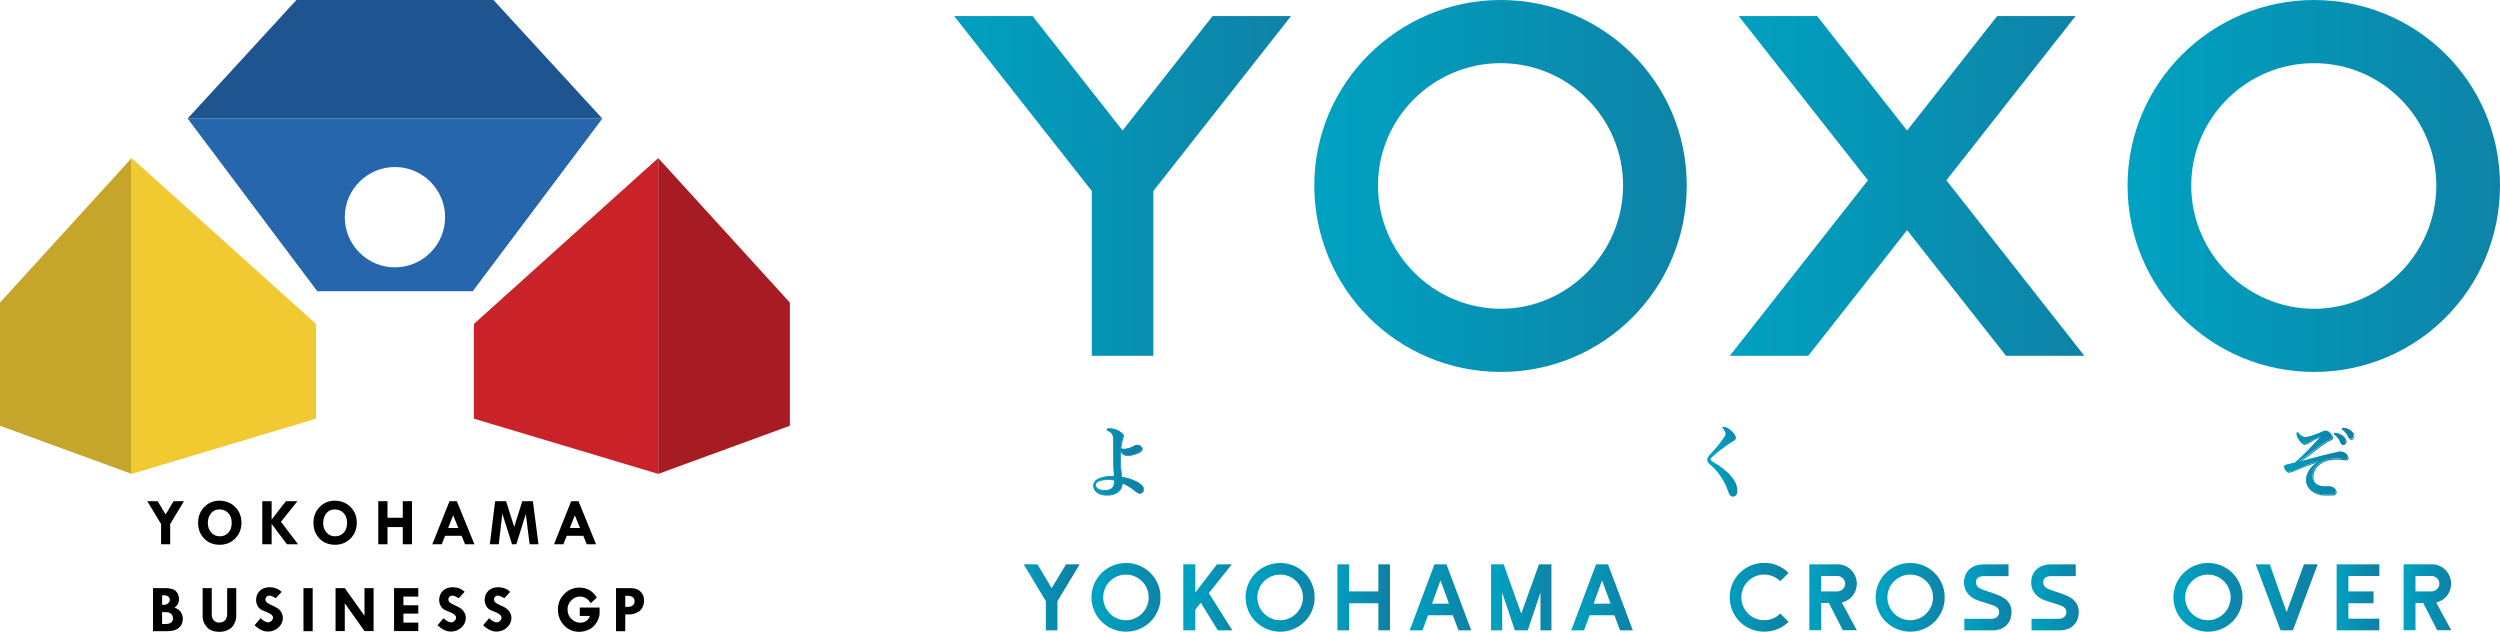
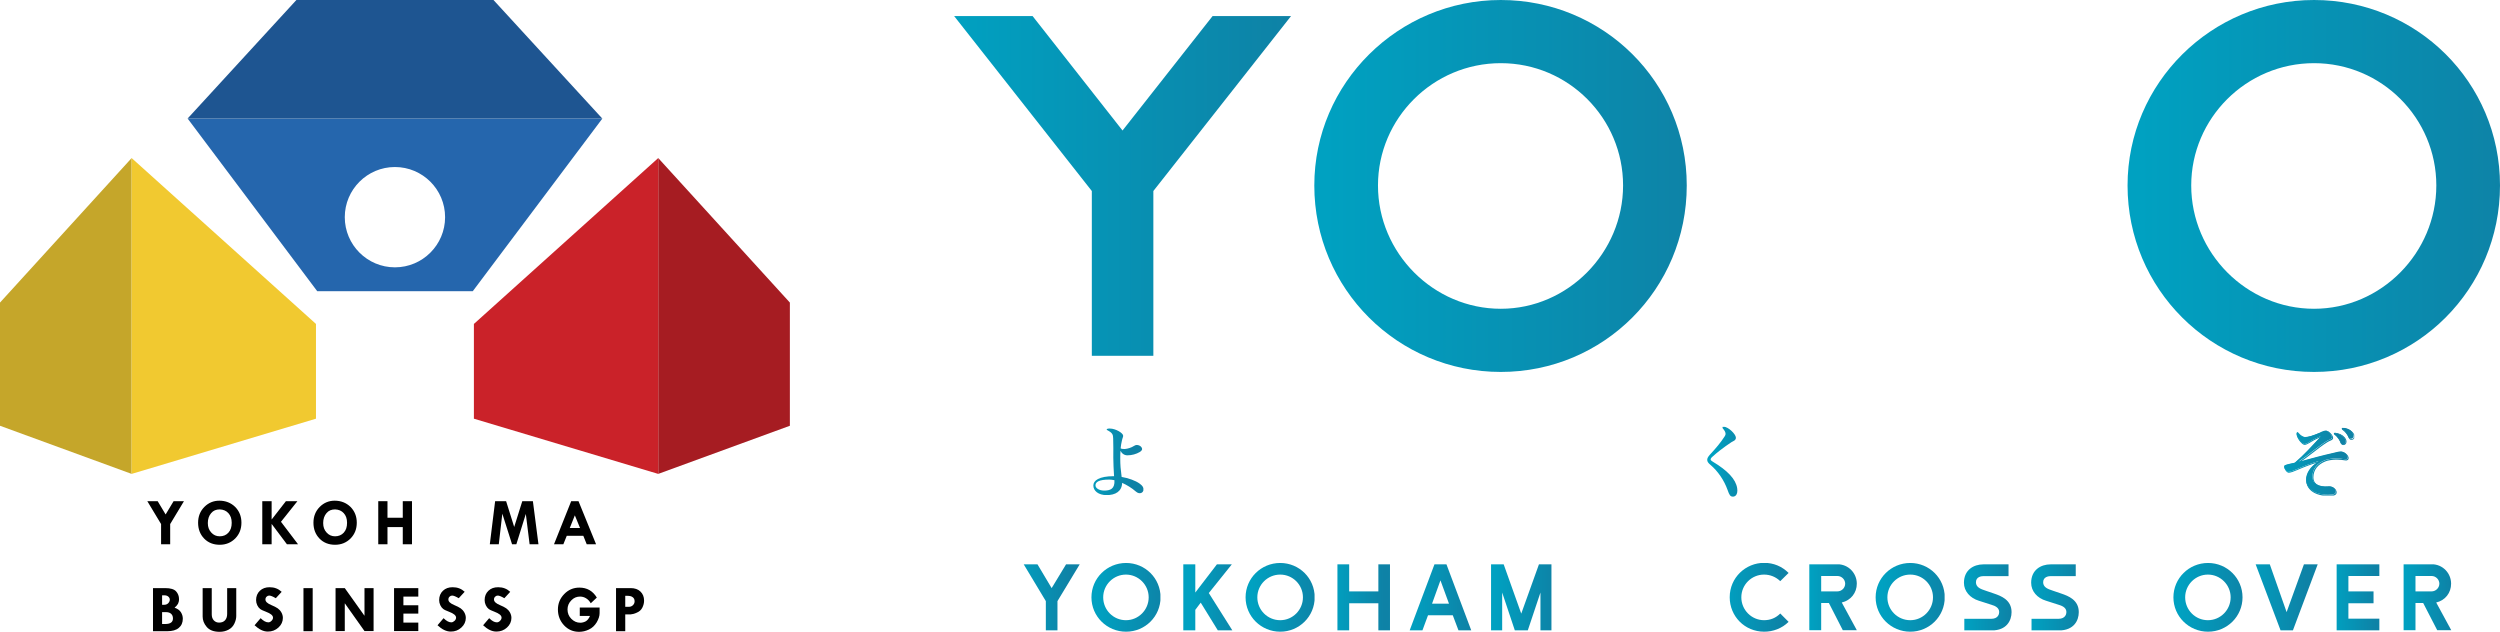
<svg xmlns="http://www.w3.org/2000/svg" xmlns:xlink="http://www.w3.org/1999/xlink" id="b" viewBox="0 0 197.88 50">
  <defs>
    <clipPath id="d">
      <path d="M136.35,33.83s-.02,.05,.02,.09c.28,.32,.23,.49,.14,.62-.33,.51-.67,.91-1.17,1.45-.15,.17-.22,.3-.21,.42,0,.12,.08,.24,.25,.38,.59,.5,1.08,1.21,1.36,1.99,.14,.4,.21,.53,.43,.53,.09,0,.17-.04,.23-.1,.1-.12,.14-.32,.1-.57-.11-.71-.75-1.39-1.95-2.11-.1-.06-.15-.11-.15-.16,0-.05,.03-.12,.12-.2,.45-.41,.76-.63,1.06-.85,.08-.05,.15-.11,.23-.16,.19-.14,.3-.2,.38-.24,.14-.06,.21-.16,.21-.27,0-.28-.58-.85-.96-.88h-.02c-.06,0-.08,.02-.09,.04" style="fill:none;" />
    </clipPath>
    <linearGradient id="e" x1="131.17" y1="10803.33" x2="132.74" y2="10803.33" gradientTransform="translate(-64.95 16515.63) scale(1.53 -1.53)" gradientUnits="userSpaceOnUse">
      <stop offset="0" stop-color="#00a1c1" />
      <stop offset="1" stop-color="#0e82a6" />
      <stop offset="1" stop-color="#0e82a6" />
    </linearGradient>
    <clipPath id="f">
      <path d="M173.44,14.68c0-5.32,4.36-9.68,9.72-9.68s9.68,4.36,9.68,9.68-4.35,9.76-9.68,9.76-9.72-4.4-9.72-9.76m-5.04,0c0,8.19,6.61,14.76,14.76,14.76s14.72-6.57,14.72-14.76-6.61-14.68-14.72-14.68-14.76,6.57-14.76,14.68" style="fill:none;" />
    </clipPath>
    <linearGradient id="g" x1="251.06" y1="7121.27" x2="252.63" y2="7121.27" gradientTransform="translate(-4565.72 134296.07) scale(18.86 -18.86)" xlink:href="#e" />
    <clipPath id="h">
      <path d="M136.91,47.28c0,1.49,1.18,2.72,2.73,2.72,.7,0,1.41-.26,1.93-.78l-.66-.66c-.34,.35-.78,.53-1.28,.53-.99,0-1.8-.81-1.8-1.81s.81-1.8,1.8-1.8c.49,0,.94,.19,1.28,.52l.66-.65c-.52-.52-1.19-.8-1.93-.8-1.48,0-2.73,1.18-2.73,2.72" style="fill:none;" />
    </clipPath>
    <linearGradient id="i" x1="194.77" y1="8844.71" x2="196.34" y2="8844.71" gradientTransform="translate(-443.96 26424.89) scale(2.98 -2.98)" xlink:href="#e" />
    <clipPath id="j">
      <path d="M144.15,45.59h1.28c.34,0,.62,.28,.62,.61s-.28,.61-.62,.61h-1.28v-1.22Zm-.94-.93v5.22h.94v-2.15h.61l1.1,2.15h1.11l-1.19-2.19c.72-.17,1.19-.77,1.19-1.49,0-.83-.66-1.54-1.54-1.54h-2.22Z" style="fill:none;" />
    </clipPath>
    <linearGradient id="k" x1="180" y1="9331.37" x2="181.56" y2="9331.37" gradientTransform="translate(-290.53 22532.96) scale(2.41 -2.41)" xlink:href="#e" />
    <clipPath id="l">
      <path d="M149.39,47.28c0-.99,.81-1.8,1.81-1.8s1.8,.81,1.8,1.8-.8,1.81-1.8,1.81-1.81-.81-1.81-1.81m-.93,0c0,1.51,1.23,2.72,2.74,2.72s2.73-1.21,2.73-2.72-1.22-2.72-2.73-2.72-2.74,1.21-2.74,2.72" style="fill:none;" />
    </clipPath>
    <linearGradient id="m" x1="205.71" y1="8542.97" x2="207.27" y2="8542.97" gradientTransform="translate(-571.04 29927.49) scale(3.5 -3.5)" xlink:href="#e" />
    <clipPath id="n">
      <path d="M156.99,44.67c-.77,0-1.54,.44-1.54,1.46,0,.67,.49,1.21,1.18,1.42,.69,.22,1.03,.33,1.03,.33,.33,.1,.58,.26,.58,.57,0,.15-.08,.53-.63,.53h-2.13v.92h2.17c1.18,0,1.57-.78,1.57-1.45,0-.97-.84-1.28-1.36-1.46-.52-.17-.98-.34-.98-.34-.11-.05-.48-.18-.48-.56,0-.45,.45-.49,.62-.49h1.96v-.93h-2Z" style="fill:none;" />
    </clipPath>
    <linearGradient id="o" x1="181.83" y1="9331.34" x2="183.39" y2="9331.34" gradientTransform="translate(-282.7 22533.15) scale(2.41 -2.41)" xlink:href="#e" />
    <clipPath id="p">
      <path d="M162.31,44.67c-.77,0-1.54,.44-1.54,1.46,0,.67,.48,1.21,1.18,1.42,.69,.22,1.03,.33,1.03,.33,.33,.1,.58,.26,.58,.57,0,.15-.08,.53-.63,.53h-2.13v.92h2.17c1.18,0,1.57-.78,1.57-1.45,0-.97-.84-1.28-1.36-1.46-.52-.17-.98-.34-.98-.34-.11-.05-.48-.18-.48-.56,0-.45,.45-.49,.62-.49h1.96v-.93h-2Z" style="fill:none;" />
    </clipPath>
    <linearGradient id="q" x1="182.62" y1="9331.34" x2="184.19" y2="9331.34" gradientTransform="translate(-279.3 22533.15) scale(2.41 -2.41)" xlink:href="#e" />
    <clipPath id="r">
      <path d="M172.96,47.28c0-.99,.81-1.8,1.8-1.8s1.8,.81,1.8,1.8-.8,1.81-1.8,1.81-1.8-.81-1.8-1.81m-.93,0c0,1.51,1.23,2.72,2.74,2.72s2.73-1.21,2.73-2.72-1.22-2.72-2.73-2.72-2.74,1.21-2.74,2.72" style="fill:none;" />
    </clipPath>
    <linearGradient id="s" x1="208.14" y1="8542.97" x2="209.7" y2="8542.97" gradientTransform="translate(-555.96 29927.49) scale(3.5 -3.5)" xlink:href="#e" />
    <clipPath id="t">
      <polygon points="182.36 44.67 180.99 48.45 179.66 44.67 178.54 44.67 180.51 49.89 181.49 49.89 183.45 44.67 182.36 44.67" style="fill:none;" />
    </clipPath>
    <linearGradient id="u" x1="202.96" y1="8739.04" x2="204.52" y2="8739.04" gradientTransform="translate(-459.67 27527.67) scale(3.14 -3.14)" xlink:href="#e" />
    <clipPath id="v">
      <polygon points="184.95 44.67 184.95 49.89 188.33 49.89 188.33 48.97 185.88 48.97 185.88 47.75 187.87 47.75 187.87 46.81 185.88 46.81 185.88 45.59 188.33 45.59 188.33 44.67 184.95 44.67" style="fill:none;" />
    </clipPath>
    <linearGradient id="w" x1="177.67" y1="9622.29" x2="179.23" y2="9622.29" gradientTransform="translate(-199.09 20846.69) scale(2.16 -2.16)" xlink:href="#e" />
    <clipPath id="x">
      <path d="M191.19,45.59h1.27c.34,0,.62,.28,.62,.61s-.28,.61-.62,.61h-1.27v-1.22Zm-.94-.93v5.22h.94v-2.15h.61l1.11,2.15h1.11l-1.19-2.19c.72-.17,1.18-.77,1.18-1.49,0-.83-.66-1.54-1.54-1.54h-2.22Z" style="fill:none;" />
    </clipPath>
    <linearGradient id="y" x1="187.03" y1="9331.34" x2="188.59" y2="9331.34" gradientTransform="translate(-260.44 22533.15) scale(2.41 -2.41)" xlink:href="#e" />
    <clipPath id="z">
      <path d="M184.76,34.36c.27,.21,.43,.46,.5,.66,.03,.1,.11,.16,.2,.16,.13,0,.21-.1,.21-.23,0-.11-.04-.22-.15-.34-.16-.18-.39-.3-.74-.34h0c-.05,0-.06,.05-.02,.08m-1.05-.13c-.73,.3-1,.38-1.28,.38-.13,0-.33-.09-.54-.35-.05-.06-.09-.03-.1,.03-.04,.27,.38,.86,.6,.86,.1,0,.18-.03,.29-.1,.28-.17,.49-.3,.93-.48,.05-.02,.08,0,.03,.05-.65,.69-1.26,1.38-1.97,1.98-.04,.03-.07,.04-.11,.05-.64,.13-.77,.18-.77,.28,0,.11,.18,.43,.34,.43s.46-.13,.67-.22c.63-.27,1.15-.47,1.71-.63,.02,0,.04,.02,0,.03-.66,.38-.98,.94-.98,1.42,0,.65,.57,1.21,1.78,1.21,.42,0,.57-.08,.57-.26,0-.22-.27-.44-.56-.41-.84,.07-1.29-.24-1.29-.76,0-.6,.34-1.06,1.02-1.32,.14-.05,.5-.13,.83-.13,.28,0,.51,.03,.7,.07,.16,.03,.24-.05,.24-.15,0-.19-.26-.47-.56-.47-.13,0-.42,.08-.63,.13-.7,.15-1.56,.39-2.65,.68-.03,0-.04-.01-.01-.03,.66-.43,1.42-1.11,2.19-1.6,.06-.04,.18-.1,.27-.13,.12-.05,.15-.11,.15-.17,0-.2-.31-.53-.49-.53h-.01c-.07,0-.16,.02-.39,.12m1.67-.27c.28,.19,.44,.45,.52,.65,.03,.1,.11,.15,.19,.15,.13,0,.22-.09,.22-.22,0-.12-.05-.23-.15-.35-.16-.18-.41-.29-.75-.31h0s-.06,.05-.02,.08" style="fill:none;" />
    </clipPath>
    <linearGradient id="aa" x1="209.44" y1="8530.52" x2="211.01" y2="8530.52" gradientTransform="translate(-557.49 30106.51) scale(3.52 -3.52)" xlink:href="#e" />
    <clipPath id="ab">
      <path d="M185.3,35.01c-.08-.25-.27-.5-.51-.68-.01,0-.01-.01-.01-.02,0,0,0,0,.02,0h0c.32,.04,.55,.14,.72,.33,.09,.11,.14,.21,.14,.32,0,.12-.08,.2-.18,.2-.07,0-.14-.06-.17-.14m-.58-.72s0,.07,.03,.09c.33,.25,.45,.54,.49,.65,.04,.11,.13,.19,.23,.19,.14,0,.25-.11,.25-.27,0-.12-.05-.24-.16-.36-.17-.19-.42-.31-.75-.35h-.01s-.07,.02-.08,.04m-.99-.04c.25-.1,.33-.12,.39-.12,.16,0,.46,.33,.46,.5,0,.04-.01,.1-.13,.14-.08,.03-.2,.09-.28,.14-.4,.26-.8,.57-1.19,.87-.35,.28-.69,.53-1,.74-.03,.02-.04,.05-.03,.06,0,.02,.03,.03,.06,.02l.11-.03c1.04-.28,1.87-.5,2.54-.65,.04,0,.09-.02,.14-.03,.18-.04,.39-.09,.48-.09,.29,0,.53,.27,.53,.44,0,.03,0,.06-.04,.09-.04,.03-.09,.04-.17,.02-.2-.03-.42-.06-.7-.06-.34,0-.7,.07-.84,.13-.68,.25-1.04,.72-1.04,1.34,0,.22,.08,.4,.22,.54,.22,.21,.6,.3,1.1,.26,.15-.01,.3,.04,.41,.14,.08,.07,.12,.16,.12,.24,0,.11-.06,.23-.54,.23-1.06,0-1.75-.47-1.75-1.18,0-.52,.37-1.05,.97-1.4,.03-.02,.04-.05,.03-.06,0-.02-.03-.03-.04-.03h-.02c-.53,.15-1.02,.33-1.72,.63-.13,.06-.5,.21-.66,.21-.14,0-.31-.3-.31-.39,0-.08,.17-.14,.75-.25,.05-.01,.08-.02,.13-.06,.61-.52,1.15-1.1,1.71-1.71,.08-.09,.17-.18,.26-.28,.04-.05,.03-.08,.02-.09-.02-.02-.05-.03-.09-.01-.42,.17-.62,.29-.88,.45l-.06,.04c-.11,.07-.19,.1-.27,.1-.07,0-.18-.08-.29-.21-.15-.18-.3-.45-.28-.61,0-.02,.01-.04,.02-.04,0,0,.02,0,.03,.02,.26,.31,.46,.36,.56,.36,.29,0,.56-.08,1.29-.39m-.02-.06c-.72,.3-.99,.38-1.27,.38-.09,0-.28-.04-.52-.33-.04-.05-.07-.05-.09-.04-.03,0-.05,.04-.06,.09-.03,.18,.13,.47,.29,.66,.06,.07,.21,.24,.34,.24,.1,0,.18-.03,.31-.11l.06-.03c.26-.16,.46-.28,.87-.45h0c-.09,.1-.17,.19-.26,.28-.56,.61-1.09,1.18-1.7,1.71-.03,.03-.06,.03-.1,.04-.66,.13-.8,.18-.8,.31,0,.12,.19,.46,.37,.46,.15,0,.45-.12,.68-.22,.65-.28,1.12-.46,1.61-.59-.56,.35-.91,.88-.91,1.4,0,.35,.16,.66,.45,.88,.32,.24,.79,.37,1.36,.37,.42,0,.6-.09,.6-.29,0-.1-.05-.2-.14-.29-.12-.11-.29-.17-.45-.16-.48,.04-.84-.04-1.05-.24-.13-.12-.2-.29-.2-.49,0-.6,.35-1.04,1-1.29,.13-.05,.49-.12,.82-.12,.28,0,.5,.03,.69,.06,.12,.02,.18-.01,.22-.04,.04-.03,.06-.08,.06-.14,0-.2-.27-.5-.59-.5-.1,0-.3,.05-.5,.09-.05,.01-.09,.02-.13,.03-.68,.15-1.5,.37-2.55,.65h-.01c.3-.19,.6-.43,.93-.68,.38-.3,.78-.61,1.18-.86,.07-.04,.18-.1,.27-.13,.11-.05,.17-.11,.17-.2,0-.2-.32-.56-.52-.56,0,0-.01,0-.02,0-.07,0-.16,.02-.4,.12m2.23,.4c-.04-.12-.18-.42-.53-.67,0,0-.01-.01,0-.02,0,0,0,0,.01,0h0c.32,.03,.56,.13,.73,.31,.09,.1,.14,.21,.14,.33s-.08,.19-.19,.19c-.07,0-.13-.05-.17-.13m-.59-.71s0,.07,.03,.09c.23,.16,.42,.4,.51,.63,.04,.11,.13,.18,.22,.18,.14,0,.25-.11,.25-.25,0-.13-.05-.25-.16-.37-.17-.19-.43-.3-.77-.33h-.01s-.06,.02-.07,.04" style="fill:none;" />
    </clipPath>
    <linearGradient id="ac" x1="210.01" y1="8511.34" x2="211.57" y2="8511.34" gradientTransform="translate(-567.79 30374.41) scale(3.56 -3.56)" xlink:href="#e" />
    <clipPath id="ad">
-       <polygon points="158.08 1.27 150.95 10.33 143.83 1.27 137.62 1.27 147.85 14.27 136.92 28.16 143.13 28.16 150.95 18.22 158.78 28.16 164.98 28.16 154.06 14.27 164.29 1.27 158.08 1.27" style="fill:none;" />
-     </clipPath>
+       </clipPath>
    <linearGradient id="ae" x1="249.93" y1="7137.67" x2="251.5" y2="7137.67" gradientTransform="translate(-4349.16 128130.43) scale(17.95 -17.95)" xlink:href="#e" />
    <clipPath id="af">
      <path d="M109.07,14.68c0-5.32,4.36-9.68,9.72-9.68s9.68,4.36,9.68,9.68-4.36,9.76-9.68,9.76-9.72-4.4-9.72-9.76m-5.04,0c0,8.19,6.61,14.76,14.76,14.76s14.72-6.57,14.72-14.76S126.89,0,118.79,0s-14.76,6.57-14.76,14.68" style="fill:none;" />
    </clipPath>
    <linearGradient id="ag" x1="249.83" y1="7121.27" x2="251.4" y2="7121.27" gradientTransform="translate(-4606.9 134296.02) scale(18.86 -18.86)" xlink:href="#e" />
    <clipPath id="ah">
      <polygon points="84.38 44.67 83.24 46.55 82.12 44.67 81.03 44.67 82.78 47.58 82.78 49.89 83.7 49.89 83.7 47.58 85.46 44.67 84.38 44.67" style="fill:none;" />
    </clipPath>
    <linearGradient id="ai" x1="184.22" y1="8951.6" x2="185.78" y2="8951.6" gradientTransform="translate(-441.11 25419.42) scale(2.83 -2.83)" xlink:href="#e" />
    <clipPath id="aj">
      <path d="M87.32,47.28c0-.99,.81-1.8,1.8-1.8s1.8,.81,1.8,1.8-.8,1.81-1.8,1.81-1.8-.81-1.8-1.81m-.93,0c0,1.51,1.23,2.72,2.74,2.72s2.73-1.21,2.73-2.72-1.22-2.72-2.73-2.72-2.74,1.21-2.74,2.72" style="fill:none;" />
    </clipPath>
    <linearGradient id="ak" x1="199.31" y1="8542.97" x2="200.88" y2="8542.97" gradientTransform="translate(-610.75 29927.49) scale(3.5 -3.5)" xlink:href="#e" />
    <clipPath id="al">
      <polygon points="96.32 44.67 94.61 46.9 94.61 44.67 93.66 44.67 93.66 49.89 94.61 49.89 94.61 48.27 95.04 47.7 96.39 49.89 97.54 49.89 95.68 46.94 97.5 44.67 96.32 44.67" style="fill:none;" />
    </clipPath>
    <linearGradient id="am" x1="175.3" y1="9253.52" x2="176.86" y2="9253.52" gradientTransform="translate(-342.15 23051.98) scale(2.49 -2.49)" xlink:href="#e" />
    <clipPath id="an">
      <path d="M99.52,47.28c0-.99,.81-1.8,1.81-1.8s1.8,.81,1.8,1.8-.8,1.81-1.8,1.81-1.81-.81-1.81-1.81m-.93,0c0,1.51,1.23,2.72,2.74,2.72s2.73-1.21,2.73-2.72-1.22-2.72-2.73-2.72-2.74,1.21-2.74,2.72" style="fill:none;" />
    </clipPath>
    <linearGradient id="ao" x1="200.57" y1="8542.97" x2="202.14" y2="8542.97" gradientTransform="translate(-602.94 29927.52) scale(3.5 -3.5)" xlink:href="#e" />
    <clipPath id="ap">
      <polygon points="109.1 44.67 109.1 46.81 106.79 46.81 106.79 44.67 105.86 44.67 105.86 49.89 106.79 49.89 106.79 47.75 109.1 47.75 109.1 49.89 110.02 49.89 110.02 44.67 109.1 44.67" style="fill:none;" />
    </clipPath>
    <linearGradient id="aq" x1="182.63" y1="9090.64" x2="184.19" y2="9090.64" gradientTransform="translate(-380.4 24251.79) scale(2.66 -2.66)" xlink:href="#e" />
    <clipPath id="ar">
      <path d="M114.02,45.95l.67,1.83h-1.34l.66-1.83Zm-.48-1.28l-1.96,5.22h1.01l.44-1.19h1.96l.45,1.19h1.01l-1.96-5.22h-.96Z" style="fill:none;" />
    </clipPath>
    <linearGradient id="as" x1="194.78" y1="8753.92" x2="196.35" y2="8753.92" gradientTransform="translate(-496.26 27365.24) scale(3.12 -3.12)" xlink:href="#e" />
    <clipPath id="at">
      <polygon points="121.81 44.67 120.41 48.57 119.02 44.67 118.02 44.67 118.02 49.89 118.9 49.89 118.9 46.9 119.9 49.89 120.93 49.89 121.93 46.9 121.93 49.89 122.81 49.89 122.81 44.67 121.81 44.67" style="fill:none;" />
    </clipPath>
    <linearGradient id="au" x1="194.2" y1="8793.61" x2="195.76" y2="8793.61" gradientTransform="translate(-475.96 26943.63) scale(3.06 -3.06)" xlink:href="#e" />
    <clipPath id="av">
      <path d="M126.81,45.95l.67,1.83h-1.34l.66-1.83Zm-.48-1.28l-1.96,5.22h1.01l.44-1.19h1.96l.45,1.19h1.01l-1.96-5.22h-.96Z" style="fill:none;" />
    </clipPath>
    <linearGradient id="aw" x1="196.26" y1="8753.91" x2="197.82" y2="8753.91" gradientTransform="translate(-488.09 27365.33) scale(3.12 -3.12)" xlink:href="#e" />
    <clipPath id="ax">
      <path d="M86.71,38.41c0-.26,.28-.45,1.09-.45,.13,0,.26,.02,.41,.05h0c.04,.69-.33,.82-.82,.82-.37,0-.68-.18-.68-.41m.95-4.48c-.08,.02-.08,.07-.03,.1,.44,.23,.47,.36,.48,.67,.02,.56,.01,.96,.01,1.52,0,.49,.03,.89,.06,1.46h-.01c-1.19,0-1.63,.35-1.63,.74,0,.42,.4,.76,1.05,.76,.69,0,1.21-.29,1.23-.97,.38,.17,.76,.4,1.09,.69,.28,.25,.6,.11,.6-.17,0-.15-.06-.28-.29-.45-.35-.26-.92-.45-1.44-.54-.08-.59-.11-.96-.11-1.44,0-.22,0-.43,.02-.63,.1,.21,.29,.36,.55,.36,.35,0,.7-.1,.97-.26,.12-.07,.19-.16,.19-.23,0-.15-.17-.33-.44-.33-.06,0-.12,.03-.19,.07-.23,.15-.51,.23-.74,.25-.11,0-.23,0-.33-.05,.02-.2,.05-.4,.1-.61,.05-.24,.1-.27,.1-.39,0-.21-.59-.57-1.06-.57-.06,0-.13,0-.18,.02" style="fill:none;" />
    </clipPath>
    <linearGradient id="ay" x1="175.94" y1="9207.66" x2="177.5" y2="9207.66" gradientTransform="translate(-359.45 23377.39) scale(2.53 -2.53)" xlink:href="#e" />
    <clipPath id="az">
      <path d="M86.74,38.41c0-.27,.36-.42,1.06-.42,.12,0,.24,.01,.38,.04,.01,.26-.03,.45-.15,.57-.12,.13-.32,.19-.64,.19-.36,0-.64-.17-.64-.38m-.06,0c0,.25,.31,.45,.71,.45,.23,0,.51-.02,.68-.21,.13-.13,.18-.34,.16-.63v-.03h-.03c-.15-.04-.29-.05-.41-.05-.74,0-1.12,.16-1.12,.48m-.11,.02c0-.22,.15-.71,1.6-.71h.05v-.09c-.04-.54-.06-.93-.06-1.4v-.33c0-.4,0-.75-.01-1.19-.01-.33-.05-.46-.5-.7-.01,0-.02-.01-.02-.02,0,0,0-.02,.04-.02,.31-.08,.76,.09,1.03,.29,.11,.09,.18,.17,.18,.23,0,.06-.01,.09-.03,.15-.02,.05-.04,.12-.06,.24-.04,.23-.08,.43-.1,.62v.02h.02c.11,.07,.24,.07,.34,.06,.27-.02,.54-.11,.75-.25,.08-.05,.13-.07,.18-.07,.27,0,.41,.17,.41,.3,0,.06-.07,.14-.18,.2-.29,.17-.62,.26-.96,.26-.23,0-.42-.13-.52-.35l-.05-.1v.11c-.03,.19-.03,.4-.03,.63,0,.47,.03,.84,.12,1.45v.02h.03c.56,.1,1.1,.31,1.42,.54,.23,.17,.28,.29,.28,.42,0,.11-.06,.2-.15,.25-.12,.05-.27,.02-.4-.1-.31-.28-.7-.53-1.1-.7l-.04-.02v.05c-.01,.35-.18,.94-1.2,.94-.6,0-1.02-.3-1.02-.72m1.08-4.53c-.07,.02-.08,.06-.08,.08,0,.03,.02,.06,.05,.08,.43,.23,.45,.34,.46,.64,.02,.44,.01,.79,.01,1.19v.33c0,.47,.03,.86,.06,1.41v.02c-.51,0-1.64,.08-1.64,.78,0,.46,.45,.78,1.08,.78,.76,0,1.22-.35,1.26-.96,.37,.17,.74,.4,1.04,.67,.15,.13,.32,.17,.46,.11,.11-.05,.18-.17,.18-.3,0-.18-.09-.31-.3-.47-.33-.24-.86-.44-1.43-.54-.08-.6-.11-.96-.11-1.42,0-.19,0-.36,.01-.52,.12,.19,.31,.29,.53,.29,.34,0,.69-.1,.99-.27,.13-.07,.21-.17,.21-.26,0-.17-.19-.36-.47-.36-.07,0-.15,.04-.21,.08-.2,.13-.47,.22-.72,.24-.09,0-.2,.01-.29-.03,.02-.18,.05-.38,.1-.59,.02-.11,.04-.18,.06-.23,.02-.06,.04-.1,.04-.17,0-.08-.07-.18-.2-.28-.22-.17-.58-.32-.89-.32-.07,0-.13,0-.19,.02" style="fill:none;" />
    </clipPath>
    <linearGradient id="ba" x1="177.24" y1="9170.75" x2="178.8" y2="9170.75" gradientTransform="translate(-369.76 23645.3) scale(2.57 -2.57)" xlink:href="#e" />
    <clipPath id="bb">
      <polygon points="95.98 1.27 88.85 10.33 81.73 1.27 75.52 1.27 86.42 15.12 86.42 28.16 91.29 28.16 91.29 15.12 102.19 1.27 95.98 1.27" style="fill:none;" />
    </clipPath>
    <linearGradient id="bc" x1="248.06" y1="7155.42" x2="249.63" y2="7155.42" gradientTransform="translate(-4156.69 122093.56) scale(17.06 -17.06)" xlink:href="#e" />
  </defs>
  <g id="c">
    <g>
      <g>
        <g>
          <polygon points="11.66 39.67 12.48 39.67 13.11 40.72 13.74 39.67 14.56 39.67 13.47 41.48 13.47 43.08 12.75 43.08 12.75 41.48 11.66 39.67" />
          <path d="M15.68,41.37c0-.5,.17-.92,.5-1.25,.33-.33,.73-.49,1.18-.49,.5,0,.92,.17,1.25,.49,.33,.33,.5,.75,.5,1.25s-.16,.91-.49,1.25c-.33,.33-.74,.5-1.23,.5s-.91-.16-1.23-.49c-.32-.33-.48-.75-.48-1.25m1.72-1.06c-.29,0-.52,.09-.69,.3-.17,.2-.26,.46-.26,.78s.09,.55,.27,.75c.18,.2,.4,.3,.67,.3,.29,0,.52-.1,.69-.29,.18-.2,.26-.45,.26-.78s-.09-.57-.26-.76c-.17-.19-.4-.29-.69-.3" />
          <polygon points="20.76 39.67 21.5 39.67 21.5 41.11 21.51 41.11 22.63 39.67 23.54 39.67 22.24 41.3 23.59 43.08 22.71 43.08 21.51 41.48 21.5 41.48 21.5 43.08 20.76 43.08 20.76 39.67" />
          <path d="M24.81,41.37c0-.5,.17-.92,.5-1.25,.33-.33,.73-.49,1.18-.49,.5,0,.92,.17,1.25,.49,.33,.33,.5,.75,.5,1.25s-.16,.91-.49,1.25c-.33,.33-.74,.5-1.23,.5s-.91-.16-1.23-.49c-.32-.33-.48-.75-.48-1.25m1.72-1.06c-.29,0-.52,.09-.69,.3-.17,.2-.26,.46-.26,.78s.09,.55,.27,.75c.18,.2,.4,.3,.67,.3,.28,0,.52-.1,.69-.29,.18-.2,.26-.45,.26-.78s-.09-.57-.26-.76c-.17-.19-.4-.29-.69-.3" />
          <polygon points="29.94 39.67 30.67 39.67 30.67 40.98 31.88 40.98 31.88 39.67 32.61 39.67 32.61 43.08 31.88 43.08 31.88 41.72 30.67 41.72 30.67 43.08 29.94 43.08 29.94 39.67" />
-           <path d="M35.59,39.67h.57l1.39,3.41h-.74l-.27-.67h-1.31l-.27,.67h-.74l1.36-3.41Zm.28,1.12l-.4,1h.81l-.41-1Z" />
          <polygon points="39.19 39.67 40.06 39.67 40.7 41.71 41.34 39.67 42.18 39.67 42.62 43.08 41.92 43.08 41.62 40.68 40.87 43.08 40.53 43.08 39.76 40.66 39.48 43.08 38.77 43.08 39.19 39.67" />
          <path d="M45.22,39.67h.57l1.39,3.41h-.74l-.27-.67h-1.31l-.27,.67h-.74l1.36-3.41Zm.28,1.12l-.4,1h.81l-.41-1Z" />
          <path d="M12.1,46.55h.99c.41,0,.7,.09,.85,.26,.15,.17,.23,.37,.23,.61,0,.15-.03,.27-.08,.37-.06,.1-.14,.2-.27,.31,.23,.08,.4,.2,.5,.36,.1,.16,.15,.33,.15,.51,0,.31-.11,.56-.32,.73-.21,.18-.52,.26-.9,.26h-1.14v-3.41Zm.73,.57v.75h.17c.12,0,.23-.04,.31-.12,.08-.08,.13-.18,.13-.29,0-.09-.04-.17-.12-.24-.08-.07-.19-.1-.31-.1h-.17Zm0,1.33v.94h.26c.4,0,.6-.15,.6-.44,0-.16-.05-.28-.15-.37-.1-.09-.24-.13-.42-.13h-.3Z" />
          <path d="M16.04,46.55h.72v2.08c0,.19,.05,.35,.16,.47,.11,.12,.25,.18,.42,.18,.2,0,.36-.06,.47-.18,.11-.12,.17-.29,.17-.5v-2.05h.72v2.21c0,.19-.05,.39-.15,.6-.1,.21-.25,.37-.46,.48-.21,.11-.44,.17-.7,.17-.47,0-.81-.13-1.03-.39-.22-.26-.32-.53-.32-.82v-2.24Z" />
          <path d="M22.29,46.85l-.46,.5c-.24-.14-.41-.21-.52-.21-.08,0-.15,.03-.21,.09-.06,.06-.09,.13-.09,.22,0,.17,.15,.31,.46,.44,.22,.09,.39,.18,.51,.26,.11,.08,.21,.18,.29,.32,.08,.14,.12,.29,.12,.44,0,.29-.12,.55-.35,.76-.24,.22-.52,.32-.84,.32-.35,0-.7-.17-1.05-.5l.48-.56c.22,.22,.42,.33,.61,.33,.09,0,.17-.04,.25-.12,.08-.08,.12-.16,.12-.25,0-.18-.19-.33-.56-.47-.21-.08-.37-.15-.46-.22-.09-.07-.17-.17-.23-.3-.06-.13-.09-.26-.09-.4,0-.3,.1-.55,.3-.74,.2-.19,.46-.28,.77-.28,.38,0,.69,.12,.95,.36" />
          <rect x="24.02" y="46.55" width=".73" height="3.41" />
          <polygon points="28.85 46.55 29.57 46.55 29.57 49.95 28.85 49.95 27.29 47.75 27.29 49.95 26.56 49.95 26.56 46.55 27.29 46.55 28.85 48.74 28.85 46.55" />
          <polygon points="31.19 46.55 33.11 46.55 33.11 47.22 31.93 47.22 31.93 47.91 33.11 47.91 33.11 48.57 31.93 48.57 31.93 49.28 33.11 49.28 33.11 49.95 31.19 49.95 31.19 46.55" />
          <path d="M36.77,46.85l-.46,.5c-.24-.14-.41-.21-.52-.21-.08,0-.15,.03-.21,.09-.06,.06-.09,.13-.09,.22,0,.17,.15,.31,.46,.44,.22,.09,.39,.18,.51,.26,.11,.08,.21,.18,.29,.32,.08,.14,.12,.29,.12,.44,0,.29-.12,.55-.35,.76-.24,.22-.51,.32-.84,.32-.35,0-.7-.17-1.05-.5l.48-.56c.22,.22,.42,.33,.61,.33,.09,0,.17-.04,.26-.12,.08-.08,.12-.16,.12-.25,0-.18-.19-.33-.56-.47-.21-.08-.37-.15-.46-.22-.09-.07-.17-.17-.23-.3-.06-.13-.09-.26-.09-.4,0-.3,.1-.55,.3-.74,.2-.19,.45-.28,.77-.28,.38,0,.69,.12,.95,.36" />
          <path d="M40.38,46.85l-.46,.5c-.24-.14-.41-.21-.52-.21-.08,0-.15,.03-.21,.09-.06,.06-.09,.13-.09,.22,0,.17,.15,.31,.46,.44,.22,.09,.39,.18,.51,.26,.11,.08,.21,.18,.29,.32,.08,.14,.12,.29,.12,.44,0,.29-.12,.55-.35,.76-.24,.22-.52,.32-.84,.32-.35,0-.7-.17-1.05-.5l.48-.56c.22,.22,.42,.33,.61,.33,.09,0,.17-.04,.25-.12,.08-.08,.12-.16,.12-.25,0-.18-.19-.33-.56-.47-.21-.08-.37-.15-.46-.22-.09-.07-.17-.17-.23-.3-.06-.13-.09-.26-.09-.4,0-.3,.1-.55,.3-.74,.2-.19,.45-.28,.77-.28,.38,0,.69,.12,.95,.36" />
          <path d="M47.25,47.29l-.49,.46c-.1-.18-.23-.31-.38-.4-.15-.09-.31-.13-.47-.13-.27,0-.5,.1-.69,.3-.2,.2-.3,.44-.3,.72,0,.29,.1,.54,.3,.74,.2,.2,.43,.31,.71,.31,.15,0,.3-.04,.43-.11,.14-.08,.25-.22,.34-.43h-.81v-.66h1.57v.44c0,.23-.08,.47-.23,.73-.16,.26-.36,.45-.62,.57-.25,.12-.51,.18-.77,.18-.47,0-.87-.17-1.19-.51-.32-.34-.49-.76-.49-1.26,0-.48,.17-.88,.5-1.22,.33-.34,.73-.51,1.2-.51,.6,0,1.06,.26,1.38,.79" />
          <path d="M48.77,46.55h1.16c.31,0,.57,.09,.76,.27,.19,.18,.29,.42,.29,.72,0,.2-.05,.38-.14,.56s-.24,.31-.43,.39c-.19,.09-.35,.13-.49,.14h-.43v1.33h-.73v-3.41Zm.72,.61v.87h.29c.12,0,.23-.04,.32-.13,.09-.09,.13-.19,.13-.31,0-.14-.05-.25-.15-.32-.1-.08-.24-.11-.42-.11h-.16Z" />
        </g>
        <g>
          <polygon points="10.42 37.51 0 33.7 0 23.95 10.42 12.51 10.42 37.51" style="fill:#c5a62a;" />
          <polygon points="52.1 37.51 62.52 33.7 62.52 23.95 52.1 12.51 52.1 37.51" style="fill:#a61c22;" />
          <polygon points="52.1 12.51 37.51 25.64 37.51 33.14 52.1 37.51 52.1 12.51" style="fill:#ca2229;" />
          <polygon points="10.42 12.51 25.01 25.64 25.01 33.14 10.42 37.51 10.42 12.51" style="fill:#f1c930;" />
          <path d="M14.85,9.38l10.26,13.67h12.31l10.26-13.67H14.85Zm16.41,11.78c-2.19,0-3.97-1.78-3.97-3.97s1.78-3.97,3.97-3.97,3.97,1.78,3.97,3.97-1.78,3.97-3.97,3.97Z" style="fill:#2566ad;" />
          <polygon points="39.06 0 47.67 9.38 14.85 9.38 23.46 0 39.06 0" style="fill:#1e5591;" />
        </g>
      </g>
      <g>
        <g style="clip-path:url(#d);">
          <rect x="135.13" y="33.79" width="2.41" height="5.53" style="fill:url(#e);" />
        </g>
        <g style="clip-path:url(#f);">
          <rect x="168.4" width="29.48" height="29.44" style="fill:url(#g);" />
        </g>
        <g style="clip-path:url(#h);">
          <rect x="136.91" y="44.56" width="4.66" height="5.44" style="fill:url(#i);" />
        </g>
        <g style="clip-path:url(#j);">
          <rect x="143.21" y="44.67" width="3.77" height="5.22" style="fill:url(#k);" />
        </g>
        <g style="clip-path:url(#l);">
          <rect x="148.45" y="44.56" width="5.47" height="5.44" style="fill:url(#m);" />
        </g>
        <g style="clip-path:url(#n);">
          <rect x="155.45" y="44.67" width="3.77" height="5.22" style="fill:url(#o);" />
        </g>
        <g style="clip-path:url(#p);">
          <rect x="160.77" y="44.67" width="3.77" height="5.22" style="fill:url(#q);" />
        </g>
        <g style="clip-path:url(#r);">
          <rect x="172.03" y="44.56" width="5.47" height="5.44" style="fill:url(#s);" />
        </g>
        <g style="clip-path:url(#t);">
          <rect x="178.54" y="44.67" width="4.91" height="5.22" style="fill:url(#u);" />
        </g>
        <g style="clip-path:url(#v);">
          <rect x="184.95" y="44.67" width="3.38" height="5.22" style="fill:url(#w);" />
        </g>
        <g style="clip-path:url(#x);">
          <rect x="190.25" y="44.67" width="3.77" height="5.22" style="fill:url(#y);" />
        </g>
        <g style="clip-path:url(#z);">
          <rect x="180.8" y="33.87" width="5.51" height="5.32" style="fill:url(#aa);" />
        </g>
        <g style="clip-path:url(#ab);">
          <rect x="180.77" y="33.85" width="5.57" height="5.37" style="fill:url(#ac);" />
        </g>
        <g style="clip-path:url(#ad);">
          <rect x="136.92" y="1.27" width="28.06" height="26.89" style="fill:url(#ae);" />
        </g>
        <g style="clip-path:url(#af);">
          <rect x="104.03" width="29.48" height="29.44" style="fill:url(#ag);" />
        </g>
        <g style="clip-path:url(#ah);">
          <rect x="81.03" y="44.67" width="4.43" height="5.22" style="fill:url(#ai);" />
        </g>
        <g style="clip-path:url(#aj);">
          <rect x="86.38" y="44.56" width="5.47" height="5.44" style="fill:url(#ak);" />
        </g>
        <g style="clip-path:url(#al);">
          <rect x="93.66" y="44.67" width="3.89" height="5.22" style="fill:url(#am);" />
        </g>
        <g style="clip-path:url(#an);">
          <rect x="98.58" y="44.56" width="5.47" height="5.44" style="fill:url(#ao);" />
        </g>
        <g style="clip-path:url(#ap);">
          <rect x="105.86" y="44.67" width="4.16" height="5.22" style="fill:url(#aq);" />
        </g>
        <g style="clip-path:url(#ar);">
          <rect x="111.58" y="44.67" width="4.88" height="5.22" style="fill:url(#as);" />
        </g>
        <g style="clip-path:url(#at);">
          <rect x="118.02" y="44.67" width="4.78" height="5.22" style="fill:url(#au);" />
        </g>
        <g style="clip-path:url(#av);">
-           <rect x="124.37" y="44.67" width="4.88" height="5.22" style="fill:url(#aw);" />
-         </g>
+           </g>
        <g style="clip-path:url(#ax);">
          <rect x="86.54" y="33.91" width="3.96" height="5.27" style="fill:url(#ay);" />
        </g>
        <g style="clip-path:url(#az);">
-           <rect x="86.52" y="33.88" width="4.02" height="5.34" style="fill:url(#ba);" />
-         </g>
+           </g>
        <g style="clip-path:url(#bb);">
          <rect x="75.52" y="1.27" width="26.67" height="26.89" style="fill:url(#bc);" />
        </g>
      </g>
    </g>
  </g>
</svg>